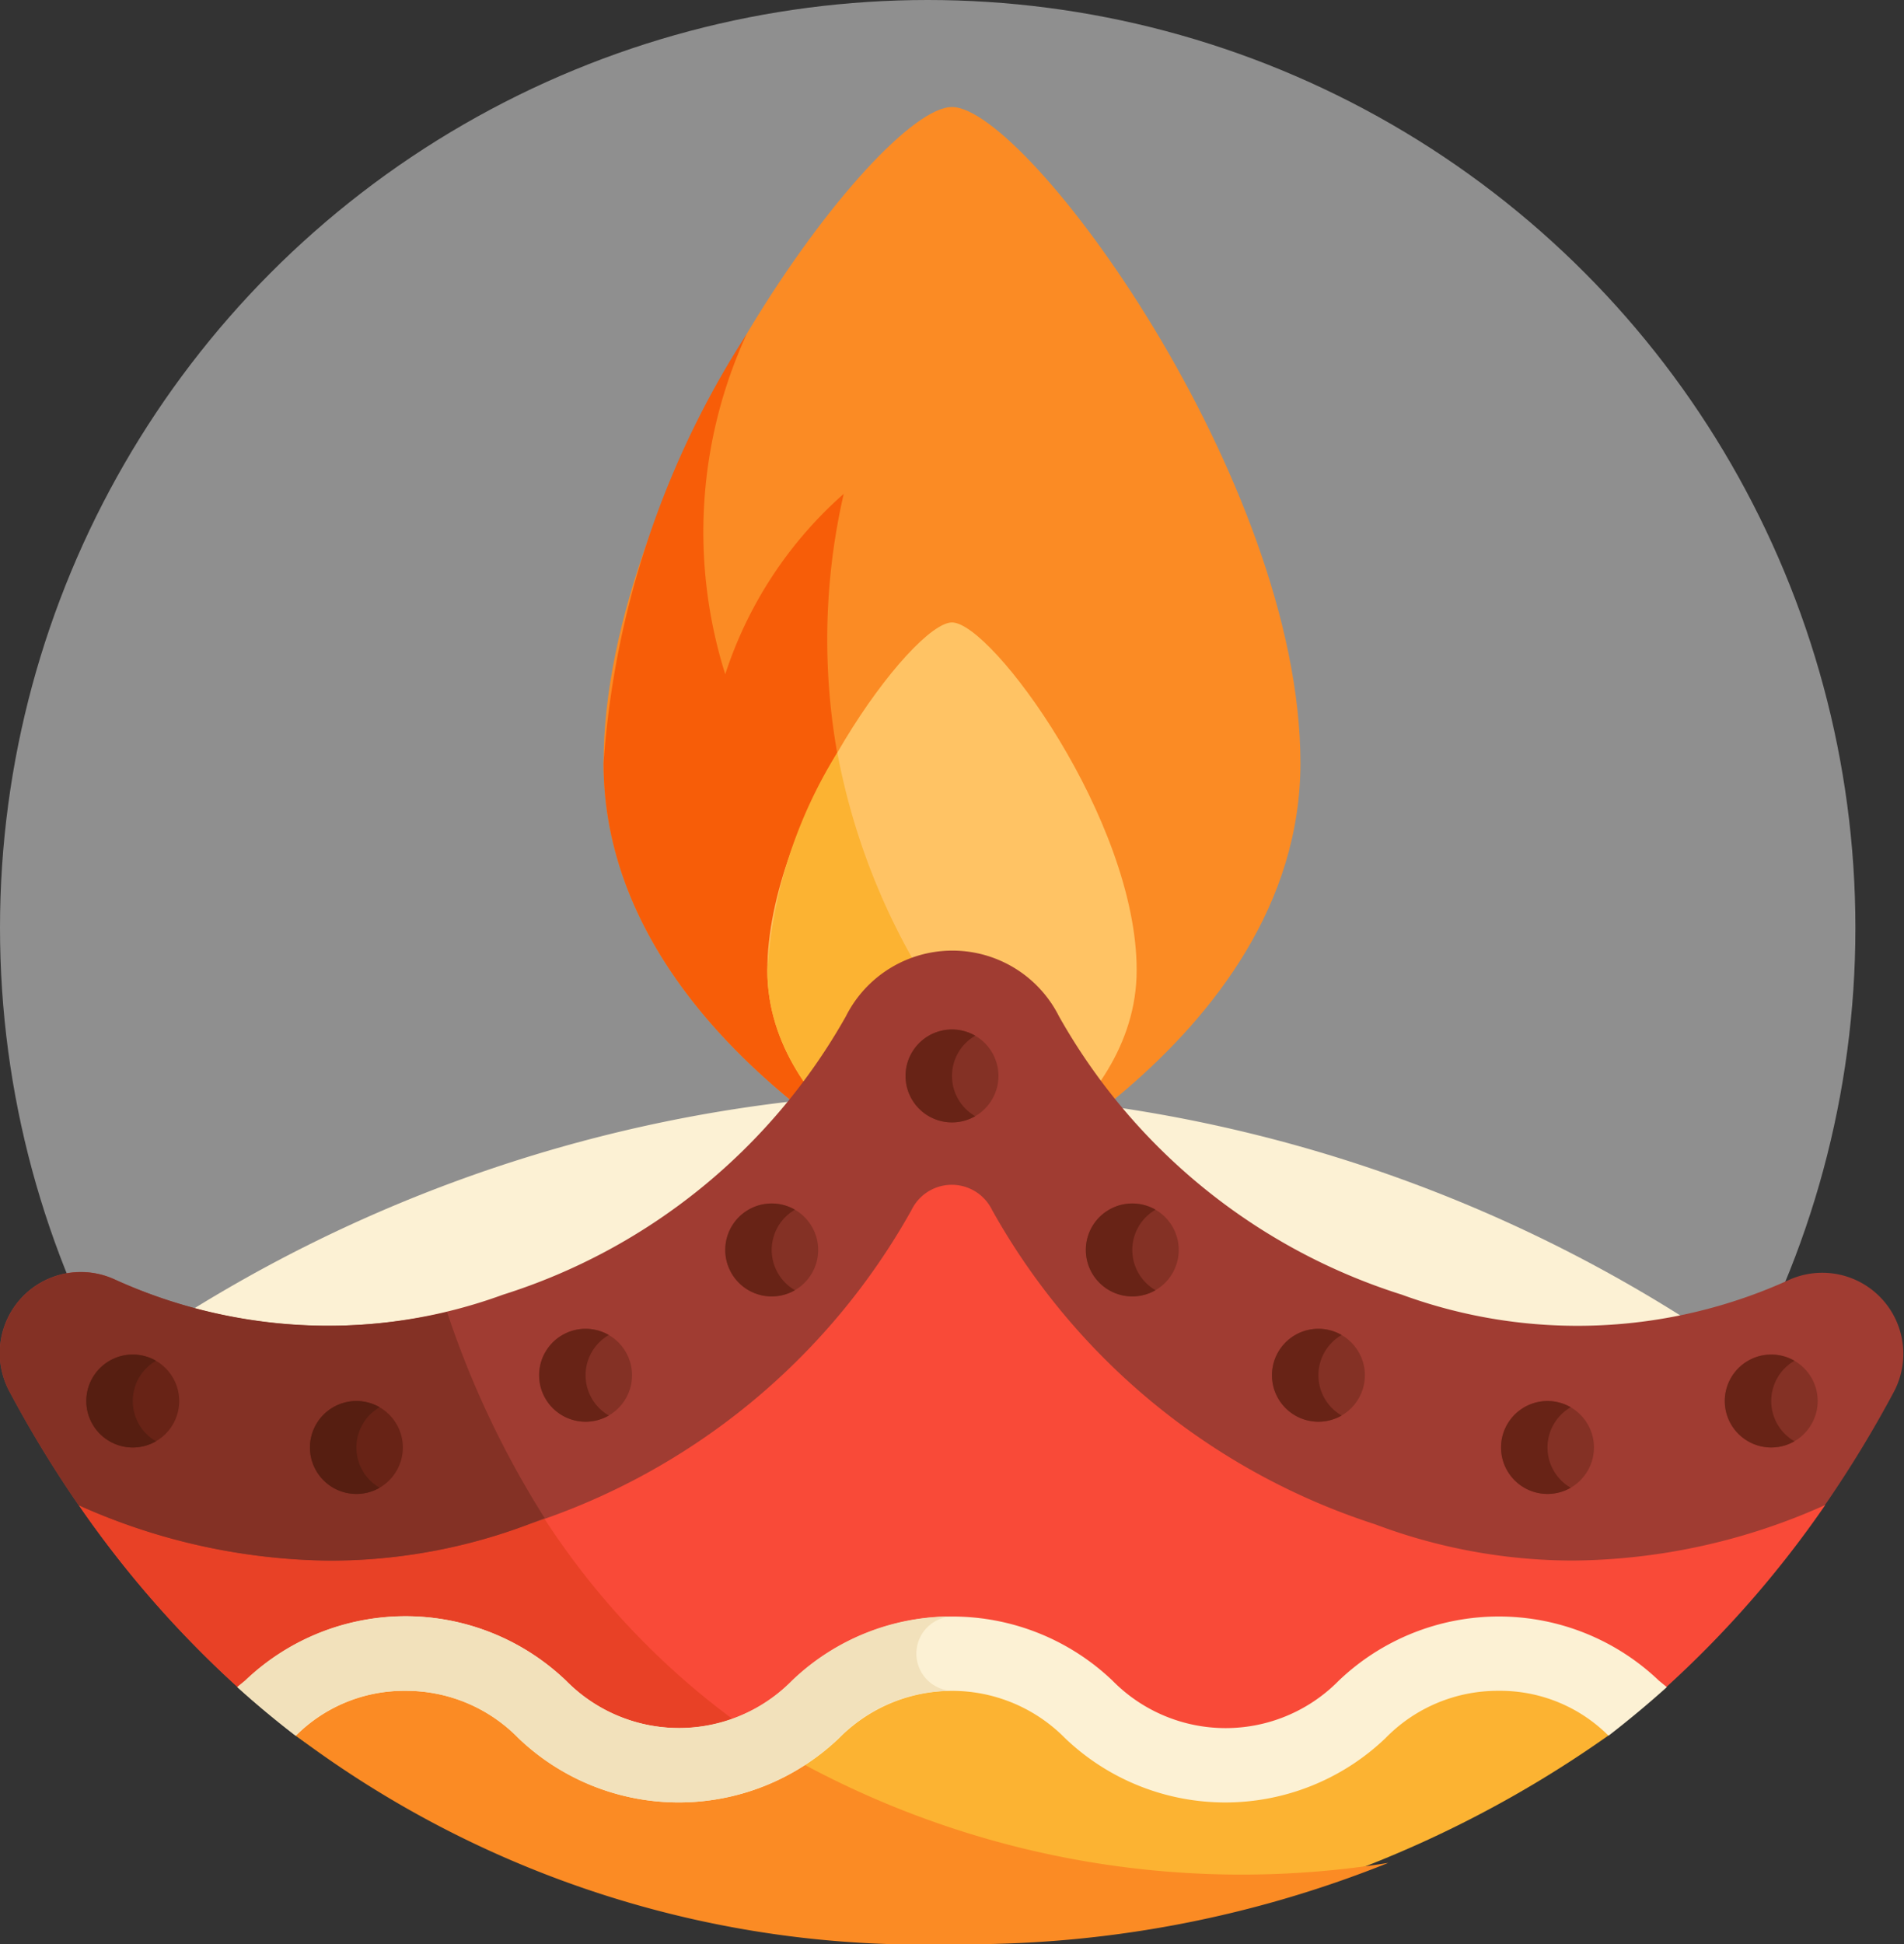
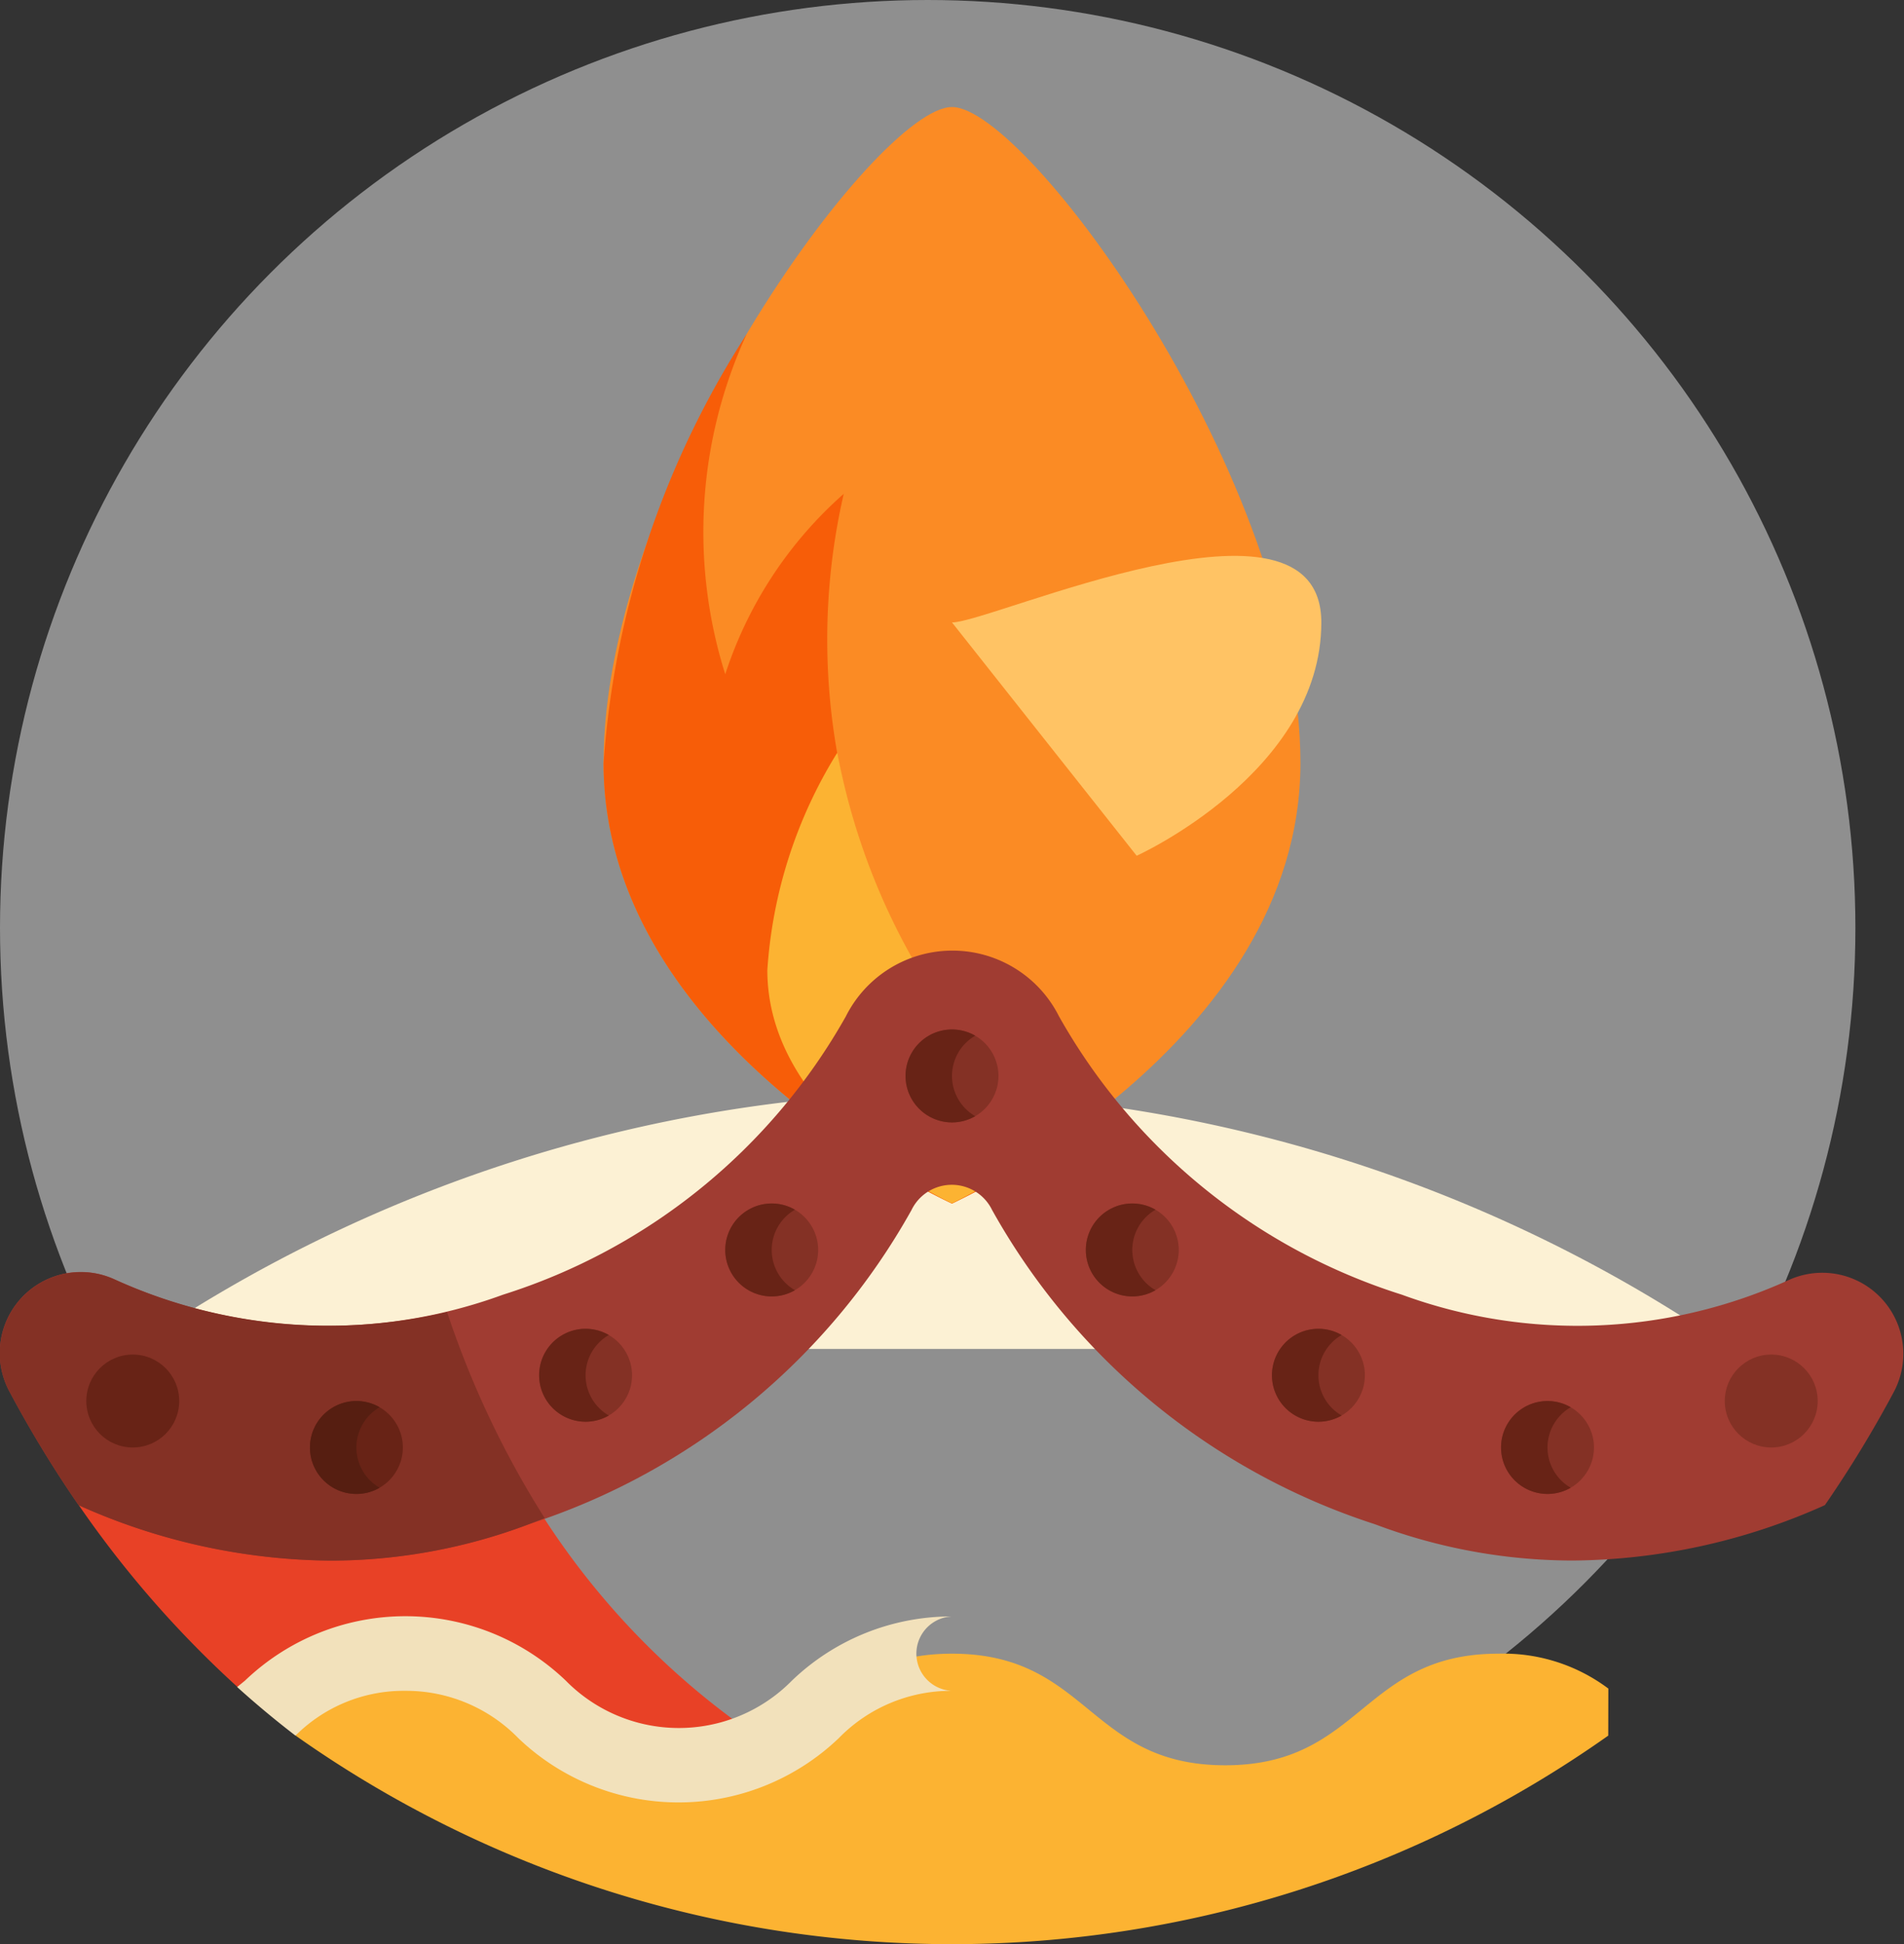
<svg xmlns="http://www.w3.org/2000/svg" id="Group_67" data-name="Group 67" width="19.59" height="20" viewBox="0 0 19.59 20">
  <rect x="0" y="0" width="19.59" height="20" fill="#333333" stroke="none" />
  <g id="Group_35" data-name="Group 35" transform="translate(0 0)">
    <circle id="Ellipse_12" data-name="Ellipse 12" cx="9.545" cy="9.545" r="9.545" fill="#fff" opacity="0.45" />
  </g>
  <g id="Group_36" data-name="Group 36" transform="translate(1.359 11.234)">
    <path id="Path_23" data-name="Path 23" d="M43.75,282.906a14.984,14.984,0,0,0-8.226,2.642H51.976A14.984,14.984,0,0,0,43.75,282.906Z" transform="translate(-35.524 -282.906)" fill="#fcf1d4" />
  </g>
  <g id="Group_37" data-name="Group 37" transform="translate(6.21 1.101)">
    <path id="Path_24" data-name="Path 24" d="M165.878,18.066c-.772,0-3.585,3.839-3.585,6.748s3.585,4.531,3.585,4.531,3.585-1.621,3.585-4.531S166.65,18.066,165.878,18.066Z" transform="translate(-162.293 -18.066)" fill="#fb8b24" />
  </g>
  <g id="Group_38" data-name="Group 38" transform="translate(6.21 3.435)">
    <path id="Path_25" data-name="Path 25" d="M164.764,80.706a4.208,4.208,0,0,0-1.219,1.856,4.869,4.869,0,0,1,.221-3.5,9.34,9.34,0,0,0-1.473,4.414c0,2.909,3.585,4.531,3.585,4.531A7.955,7.955,0,0,0,167,87.347,6.7,6.7,0,0,1,164.764,80.706Z" transform="translate(-162.293 -79.061)" fill="#f75d08" />
  </g>
  <g id="Group_39" data-name="Group 39" transform="translate(7.895 6.403)">
-     <path id="Path_26" data-name="Path 26" d="M208.242,156.632c-.409,0-1.9,2.034-1.9,3.576s1.9,2.4,1.9,2.4,1.9-.859,1.9-2.4S208.651,156.632,208.242,156.632Z" transform="translate(-206.342 -156.632)" fill="#ffc364" />
+     <path id="Path_26" data-name="Path 26" d="M208.242,156.632s1.9,2.4,1.9,2.4,1.9-.859,1.9-2.4S208.651,156.632,208.242,156.632Z" transform="translate(-206.342 -156.632)" fill="#ffc364" />
  </g>
  <g id="Group_40" data-name="Group 40" transform="translate(7.895 7.742)">
    <path id="Path_27" data-name="Path 27" d="M207.062,191.633a4.837,4.837,0,0,0-.72,2.237c0,1.542,1.9,2.4,1.9,2.4a4.462,4.462,0,0,0,1.058-.719A6.892,6.892,0,0,1,207.062,191.633Z" transform="translate(-206.342 -191.633)" fill="#fcb332" />
  </g>
  <g id="Group_41" data-name="Group 41" transform="translate(0.811 11.236)">
-     <path id="Path_28" data-name="Path 28" d="M22.835,289.072l7.35,1.031,7.35-1.031a10.8,10.8,0,0,0,1.634-1.871s-4.344.531-8.984-4.247C25.545,287.732,21.2,287.2,21.2,287.2A10.8,10.8,0,0,0,22.835,289.072Z" transform="translate(-21.201 -282.954)" fill="#f94a38" />
-   </g>
+     </g>
  <g id="Group_42" data-name="Group 42" transform="translate(0.811 14.621)">
    <path id="Path_29" data-name="Path 29" d="M22.835,374.143l5.84.819a7.926,7.926,0,0,1-3.234-3.553,8.934,8.934,0,0,1-4.24.863A10.8,10.8,0,0,0,22.835,374.143Z" transform="translate(-21.201 -371.409)" fill="#e84126" />
  </g>
  <g id="Group_43" data-name="Group 43" transform="translate(0 9.778)">
    <path id="Path_30" data-name="Path 30" d="M18.423,248.226a5.256,5.256,0,0,1-4,.159,6.182,6.182,0,0,1-3.527-2.863,1.227,1.227,0,0,0-2.193,0,6.182,6.182,0,0,1-3.527,2.863,5.256,5.256,0,0,1-4-.159A.834.834,0,0,0,.1,249.386a11.94,11.94,0,0,0,.709,1.164,6.439,6.439,0,0,0,2.591.57,5.785,5.785,0,0,0,2.038-.373,6.965,6.965,0,0,0,3.94-3.232.461.461,0,0,1,.83,0,6.965,6.965,0,0,0,3.94,3.232,5.785,5.785,0,0,0,2.037.373h0a6.439,6.439,0,0,0,2.591-.57,11.944,11.944,0,0,0,.709-1.164A.834.834,0,0,0,18.423,248.226Z" transform="translate(0 -244.845)" fill="#a03c32" />
  </g>
  <g id="Group_44" data-name="Group 44" transform="translate(0 13.088)">
    <path id="Path_31" data-name="Path 31" d="M4.6,331.747a5.34,5.34,0,0,1-3.427-.338A.834.834,0,0,0,.1,332.57a11.951,11.951,0,0,0,.709,1.164,6.439,6.439,0,0,0,2.591.57,5.785,5.785,0,0,0,2.038-.373l.166-.065A9.635,9.635,0,0,1,4.6,331.747Z" transform="translate(0 -331.338)" fill="#843125" />
  </g>
  <g id="Group_45" data-name="Group 45" transform="translate(9.317 10.59)">
    <circle id="Ellipse_13" data-name="Ellipse 13" cx="0.478" cy="0.478" r="0.478" fill="#843125" />
  </g>
  <g id="Group_46" data-name="Group 46" transform="translate(9.317 10.59)">
    <path id="Path_32" data-name="Path 32" d="M243.978,266.544a.478.478,0,0,1,.239-.414.478.478,0,1,0,0,.828A.478.478,0,0,1,243.978,266.544Z" transform="translate(-243.5 -266.066)" fill="#682316" />
  </g>
  <g id="Group_47" data-name="Group 47" transform="translate(11.172 12.38)">
    <circle id="Ellipse_14" data-name="Ellipse 14" cx="0.478" cy="0.478" r="0.478" fill="#843125" />
  </g>
  <g id="Group_48" data-name="Group 48" transform="translate(11.172 12.38)">
    <path id="Path_33" data-name="Path 33" d="M292.467,313.323a.478.478,0,0,1,.239-.414.478.478,0,1,0,0,.828A.478.478,0,0,1,292.467,313.323Z" transform="translate(-291.989 -312.845)" fill="#682316" />
  </g>
  <g id="Group_49" data-name="Group 49" transform="translate(13.087 13.669)">
    <circle id="Ellipse_15" data-name="Ellipse 15" cx="0.478" cy="0.478" r="0.478" fill="#843125" />
  </g>
  <g id="Group_50" data-name="Group 50" transform="translate(15.444 14.412)">
    <circle id="Ellipse_16" data-name="Ellipse 16" cx="0.478" cy="0.478" r="0.478" fill="#843125" />
  </g>
  <g id="Group_51" data-name="Group 51" transform="translate(17.746 13.934)">
    <circle id="Ellipse_17" data-name="Ellipse 17" cx="0.478" cy="0.478" r="0.478" fill="#843125" />
  </g>
  <g id="Group_52" data-name="Group 52" transform="translate(7.462 12.38)">
    <circle id="Ellipse_18" data-name="Ellipse 18" cx="0.478" cy="0.478" r="0.478" fill="#843125" />
  </g>
  <g id="Group_53" data-name="Group 53" transform="translate(5.547 13.669)">
    <circle id="Ellipse_19" data-name="Ellipse 19" cx="0.478" cy="0.478" r="0.478" fill="#843125" />
  </g>
  <g id="Group_54" data-name="Group 54" transform="translate(3.189 14.412)">
    <circle id="Ellipse_20" data-name="Ellipse 20" cx="0.478" cy="0.478" r="0.478" fill="#682316" />
  </g>
  <g id="Group_55" data-name="Group 55" transform="translate(0.888 13.934)">
    <circle id="Ellipse_21" data-name="Ellipse 21" cx="0.478" cy="0.478" r="0.478" fill="#682316" />
  </g>
  <g id="Group_56" data-name="Group 56" transform="translate(3.043 17.011)">
    <path id="Path_34" data-name="Path 34" d="M93.024,434.231a1.8,1.8,0,0,0-1.131-.359c-1.405,0-1.405,1.148-2.811,1.148s-1.405-1.148-2.811-1.148-1.405,1.148-2.811,1.148-1.405-1.148-2.811-1.148a1.8,1.8,0,0,0-1.131.359v.484a11.7,11.7,0,0,0,13.505,0Z" transform="translate(-79.519 -433.872)" fill="#fcb332" />
  </g>
  <g id="Group_57" data-name="Group 57" transform="translate(3.043 17.011)">
-     <path id="Path_35" data-name="Path 35" d="M84.372,434.8a1.81,1.81,0,0,1-.912.22c-1.405,0-1.405-1.148-2.811-1.148a1.8,1.8,0,0,0-1.131.359v.484a10.716,10.716,0,0,0,6.753,2.146,11.632,11.632,0,0,0,4.488-.836A9.511,9.511,0,0,1,84.372,434.8Z" transform="translate(-79.518 -433.873)" fill="#fb8b24" />
-   </g>
+     </g>
  <g id="Group_58" data-name="Group 58" transform="translate(2.445 16.628)">
-     <path id="Path_36" data-name="Path 36" d="M65.624,424.638a1.613,1.613,0,0,1,1.163.488,2.386,2.386,0,0,0,3.295,0,1.632,1.632,0,0,1,2.327,0,2.385,2.385,0,0,0,3.295,0,1.612,1.612,0,0,1,1.163-.488A1.575,1.575,0,0,1,78,425.1q.314-.243.6-.5l-.081-.066a2.385,2.385,0,0,0-3.295,0,1.632,1.632,0,0,1-2.327,0,2.386,2.386,0,0,0-3.295,0,1.632,1.632,0,0,1-2.327,0,2.386,2.386,0,0,0-3.3,0l-.081.066q.284.257.6.5A1.575,1.575,0,0,1,65.624,424.638Z" transform="translate(-63.895 -423.873)" fill="#fcf1d4" />
-   </g>
+     </g>
  <g id="Group_59" data-name="Group 59" transform="translate(2.445 16.628)">
    <path id="Path_37" data-name="Path 37" d="M71.246,423.873a2.369,2.369,0,0,0-1.647.66,1.632,1.632,0,0,1-2.327,0,2.386,2.386,0,0,0-3.3,0l-.081.066q.284.257.6.5a1.575,1.575,0,0,1,1.131-.461,1.613,1.613,0,0,1,1.163.488,2.386,2.386,0,0,0,3.295,0,1.613,1.613,0,0,1,1.163-.488.383.383,0,0,1,0-.765Z" transform="translate(-63.896 -423.873)" fill="#f2e1bb" />
  </g>
  <g id="Group_60" data-name="Group 60" transform="translate(13.087 13.669)">
    <path id="Path_38" data-name="Path 38" d="M342.51,347.025a.478.478,0,0,1,.239-.414.478.478,0,1,0,0,.828A.478.478,0,0,1,342.51,347.025Z" transform="translate(-342.032 -346.547)" fill="#682316" />
  </g>
  <g id="Group_61" data-name="Group 61" transform="translate(15.444 14.412)">
    <path id="Path_39" data-name="Path 39" d="M404.127,366.43a.478.478,0,0,1,.239-.414.478.478,0,1,0,0,.828A.478.478,0,0,1,404.127,366.43Z" transform="translate(-403.649 -365.952)" fill="#682316" />
  </g>
  <g id="Group_62" data-name="Group 62" transform="translate(17.746 13.934)">
-     <path id="Path_40" data-name="Path 40" d="M464.279,353.93a.478.478,0,0,1,.239-.414.478.478,0,1,0,0,.828A.478.478,0,0,1,464.279,353.93Z" transform="translate(-463.801 -353.452)" fill="#682316" />
-   </g>
+     </g>
  <g id="Group_63" data-name="Group 63" transform="translate(7.462 12.38)">
    <path id="Path_41" data-name="Path 41" d="M195.489,313.323a.478.478,0,0,1,.239-.414.478.478,0,1,0,0,.828A.478.478,0,0,1,195.489,313.323Z" transform="translate(-195.011 -312.845)" fill="#682316" />
  </g>
  <g id="Group_64" data-name="Group 64" transform="translate(5.547 13.669)">
    <path id="Path_42" data-name="Path 42" d="M145.446,347.025a.478.478,0,0,1,.239-.414.478.478,0,1,0,0,.828A.478.478,0,0,1,145.446,347.025Z" transform="translate(-144.968 -346.547)" fill="#682316" />
  </g>
  <g id="Group_65" data-name="Group 65" transform="translate(3.189 14.412)">
    <path id="Path_43" data-name="Path 43" d="M83.829,366.43a.478.478,0,0,1,.239-.414.478.478,0,1,0,0,.828A.478.478,0,0,1,83.829,366.43Z" transform="translate(-83.351 -365.952)" fill="#561e11" />
  </g>
  <g id="Group_66" data-name="Group 66" transform="translate(0.888 13.934)">
-     <path id="Path_44" data-name="Path 44" d="M23.677,353.93a.478.478,0,0,1,.239-.414.478.478,0,1,0,0,.828A.478.478,0,0,1,23.677,353.93Z" transform="translate(-23.199 -353.452)" fill="#561e11" />
-   </g>
+     </g>
</svg>